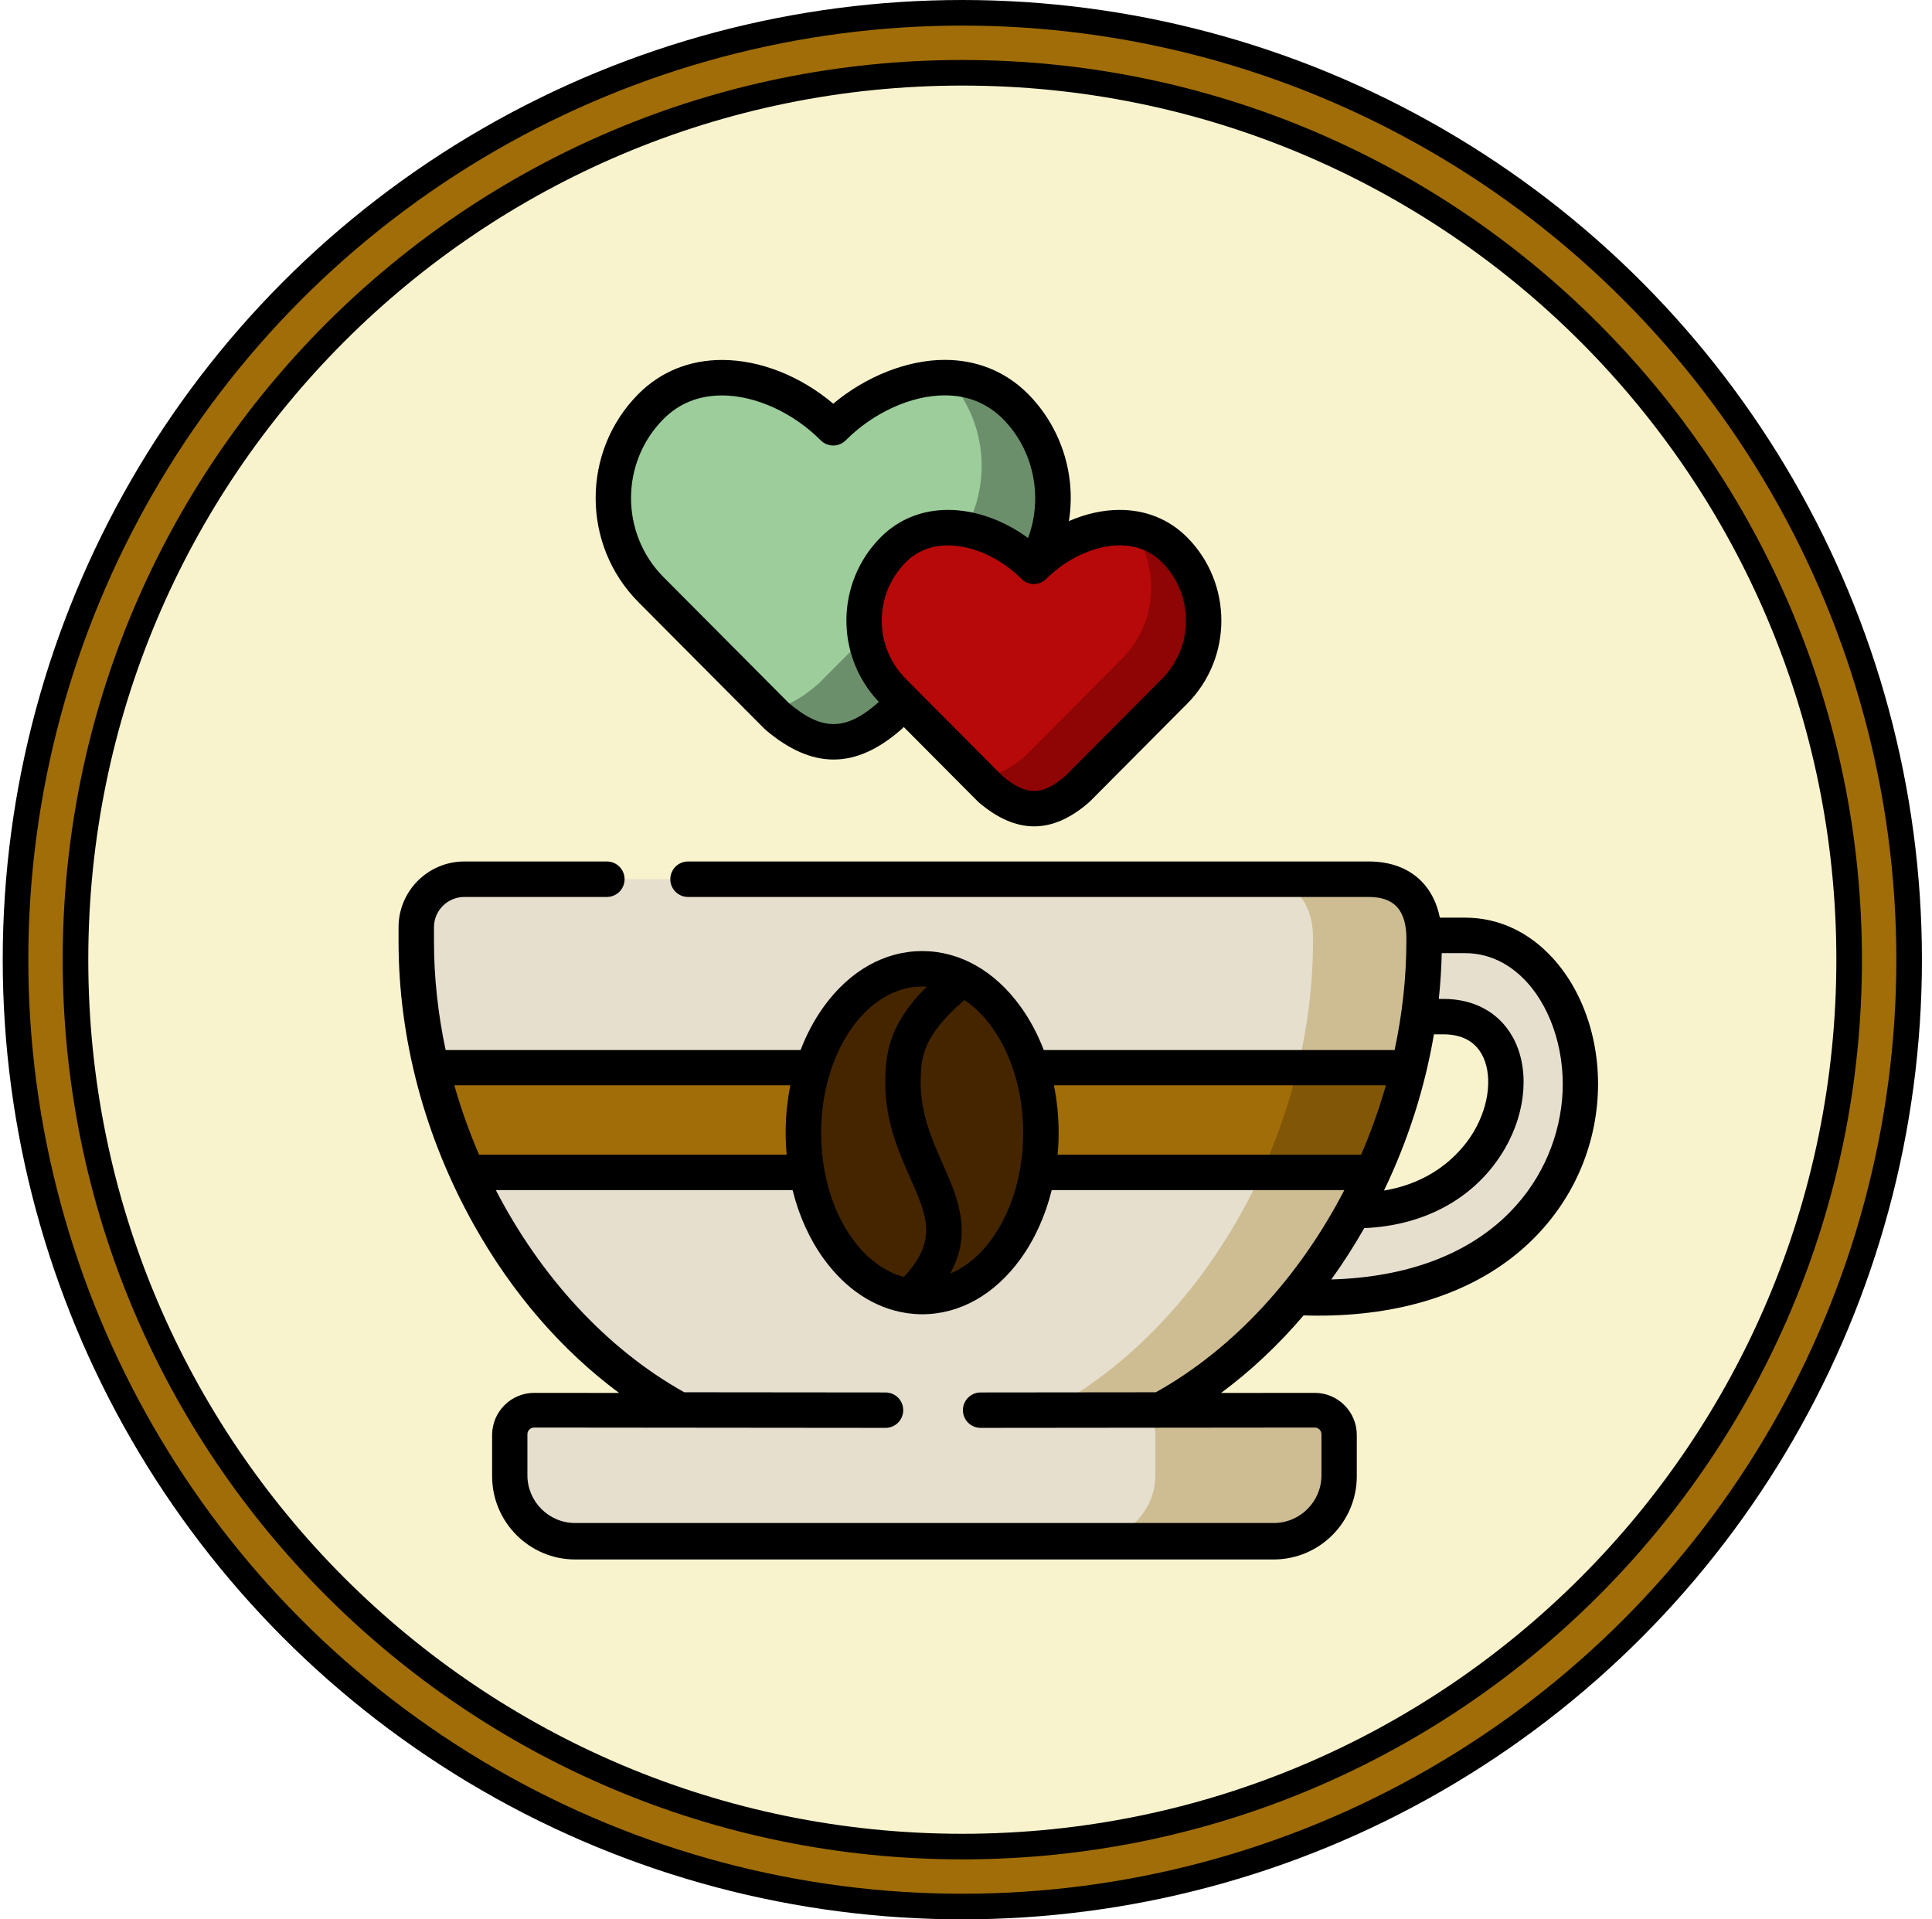
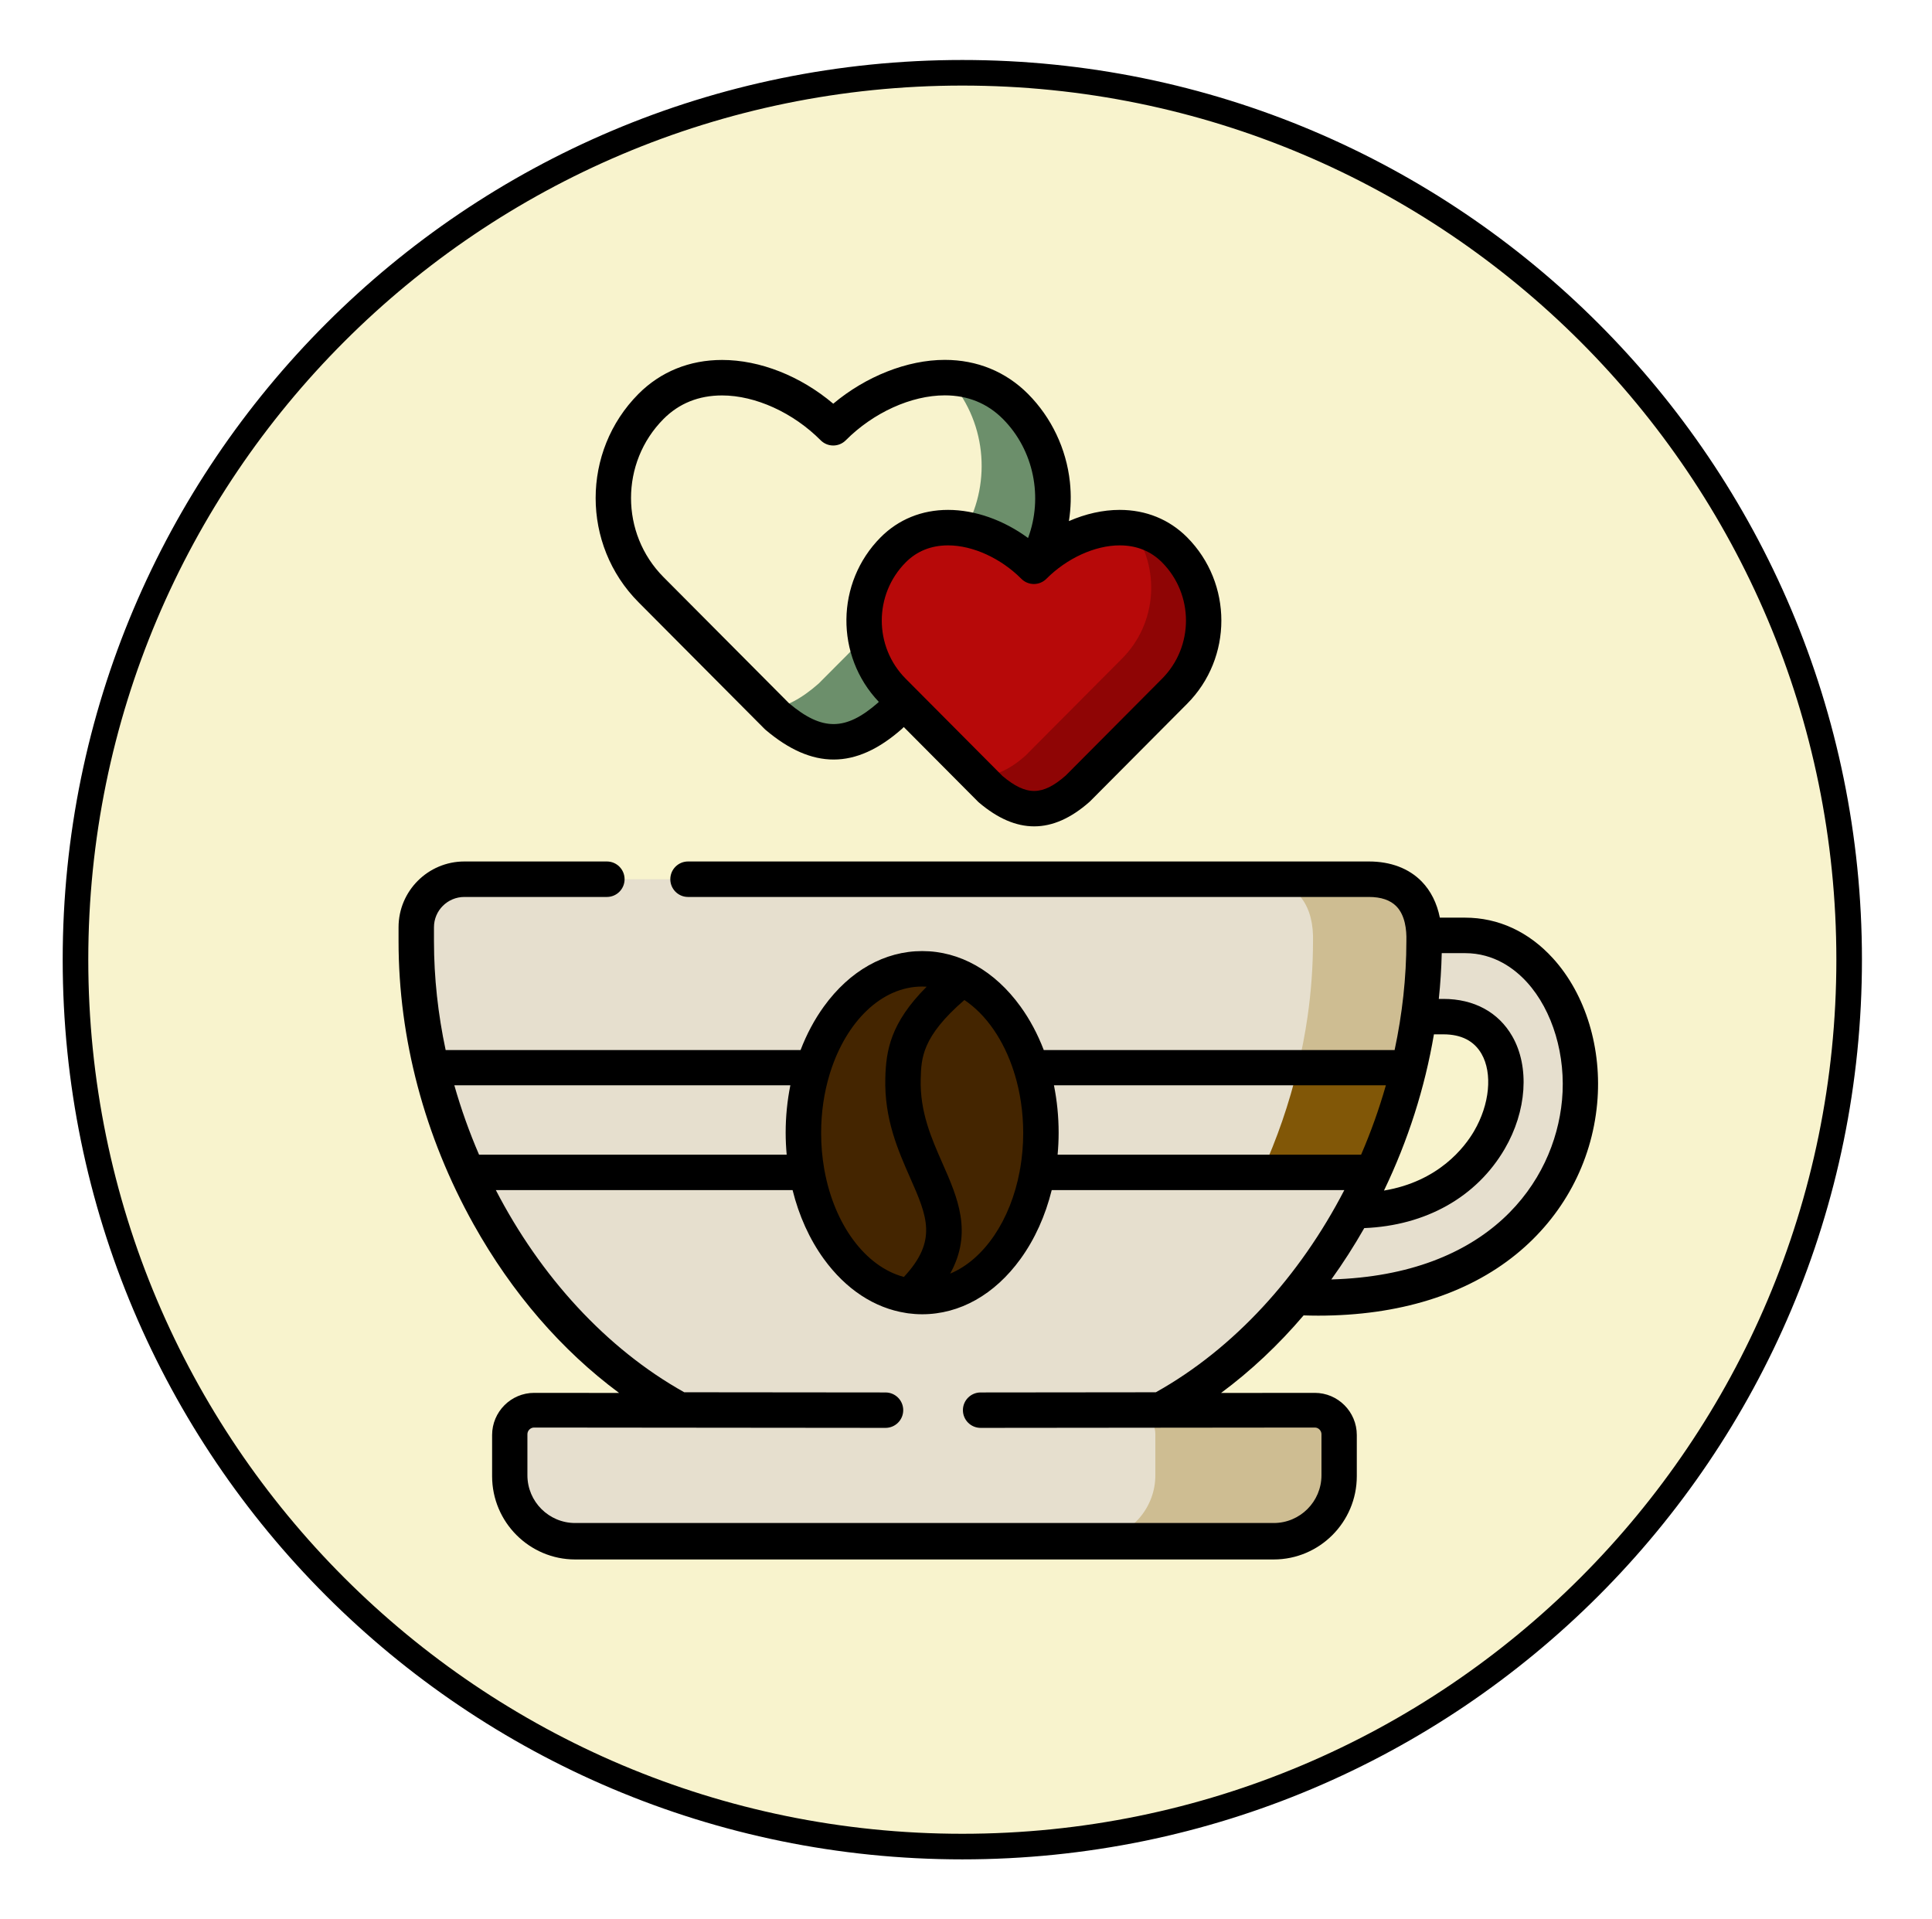
<svg xmlns="http://www.w3.org/2000/svg" width="151" height="150" viewBox="0 0 151 150" fill="none">
-   <circle cx="75.213" cy="75" r="74" fill="#A06D08" stroke="black" stroke-width="2" />
  <path d="M144.525 75C144.525 113.28 113.493 144.313 75.213 144.313C36.932 144.313 5.9 113.28 5.9 75C5.9 36.72 36.932 5.688 75.213 5.688C113.493 5.688 144.525 36.72 144.525 75Z" fill="#F8F3CD" stroke="black" stroke-width="2" />
  <path fill-rule="evenodd" clip-rule="evenodd" d="M123.461 86.113C124.084 79.446 120.217 73.106 114.507 73.106H111.31C111.315 73.251 107.308 75.562 107.303 75.713L110.885 79.451H112.81C121.229 79.451 118.712 94.712 105.808 94.608L98.308 95.907L101.256 101.343C116.065 102.075 122.735 93.86 123.461 86.113Z" fill="#E6DFCE" />
  <path fill-rule="evenodd" clip-rule="evenodd" d="M90.717 110.242L70.349 115.199L53.104 110.242C40.853 103.552 32.534 88.536 32.534 73.561V72.463C32.534 70.398 34.226 68.713 36.291 68.713H62.004H84.832H106.99C110.016 68.713 111.38 70.705 111.303 73.55C111.292 88.531 102.974 103.552 90.717 110.242Z" fill="#E6DFCE" />
  <path fill-rule="evenodd" clip-rule="evenodd" d="M44.949 120.41H99.553C99.891 120.41 100.218 120.379 100.534 120.317C102.881 119.859 104.666 117.777 104.666 115.295V112.086C104.666 111.038 103.81 110.181 102.766 110.181H87.439H57.064H41.742C40.693 110.181 39.837 111.038 39.837 112.086V115.295C39.837 117.777 41.622 119.86 43.974 120.317C44.29 120.379 44.617 120.41 44.949 120.41Z" fill="#E6DFCE" />
  <path fill-rule="evenodd" clip-rule="evenodd" d="M85.202 120.41H99.553C99.891 120.41 100.218 120.379 100.535 120.317C102.881 119.859 104.666 117.777 104.666 115.295V112.086C104.666 111.038 103.81 110.181 102.766 110.181H88.394C89.442 110.181 90.299 111.038 90.299 112.086V115.295C90.299 117.777 88.513 119.86 86.162 120.317C85.85 120.379 85.529 120.41 85.202 120.41Z" fill="#CEBD92" />
-   <path fill-rule="evenodd" clip-rule="evenodd" d="M67.393 83.434H33.702C34.376 86.254 35.326 89.001 36.52 91.623H66.905C66.874 91.467 66.848 91.311 66.827 91.155C66.698 90.304 66.63 89.535 66.63 88.523C66.63 87.505 66.734 86.3 66.931 85.262C67.051 84.634 67.206 84.021 67.393 83.434Z" fill="#A06D08" />
-   <path fill-rule="evenodd" clip-rule="evenodd" d="M110.121 83.434H76.757C76.939 84.021 77.094 84.634 77.214 85.262C77.411 86.3 77.52 87.505 77.52 88.523C77.52 89.535 77.447 90.304 77.323 91.155C77.297 91.311 77.271 91.467 77.245 91.623H107.303C108.497 89.001 109.447 86.254 110.121 83.434Z" fill="#A06D08" />
  <path fill-rule="evenodd" clip-rule="evenodd" d="M71.101 101.305C71.423 101.352 71.744 101.373 72.077 101.373C76.544 101.373 80.281 97.004 81.158 91.183C81.287 90.33 81.355 89.451 81.355 88.546C81.355 87.418 81.251 86.32 81.054 85.279C80.276 81.186 78.076 77.893 75.227 76.473C74.24 75.985 73.182 75.714 72.077 75.714C67.764 75.714 64.142 79.776 63.099 85.28C62.902 86.32 62.793 87.418 62.793 88.546C62.793 89.451 62.86 90.331 62.99 91.183C63.805 96.577 67.069 100.723 71.101 101.305Z" fill="#442500" />
  <path fill-rule="evenodd" clip-rule="evenodd" d="M63.099 85.279C62.902 86.32 62.793 87.417 62.793 88.546C62.793 89.451 62.86 90.33 62.99 91.183C63.805 96.577 67.069 100.723 71.101 101.305C75.169 97.383 73.773 94.616 72.268 91.183C71.511 89.461 70.727 87.568 70.592 85.279C70.572 84.957 70.566 84.624 70.577 84.286C70.634 82.195 70.826 80.01 75.226 76.473C74.24 75.984 73.182 75.714 72.076 75.714C67.764 75.714 64.142 79.776 63.099 85.279Z" fill="#442500" />
  <path fill-rule="evenodd" clip-rule="evenodd" d="M111.31 73.106C111.238 70.51 109.862 68.724 106.997 68.724H98.308C101.173 68.724 102.549 70.51 102.621 73.106C102.626 73.251 102.626 73.402 102.621 73.553C102.621 75.526 102.476 77.494 102.196 79.451C102.004 80.786 101.744 82.12 101.433 83.434H110.122C110.438 82.12 110.693 80.786 110.885 79.451C111.165 77.494 111.31 75.526 111.31 73.553C111.316 73.402 111.316 73.251 111.31 73.106Z" fill="#CEBD92" />
  <path fill-rule="evenodd" clip-rule="evenodd" d="M110.121 83.434H101.433C100.758 86.254 99.808 89.001 98.614 91.623H107.303C108.497 89.001 109.447 86.254 110.121 83.434Z" fill="#815707" />
-   <path fill-rule="evenodd" clip-rule="evenodd" d="M98.614 91.623C98.152 92.64 97.654 93.637 97.119 94.608C95.801 97.012 94.275 99.276 92.562 101.343C89.567 104.973 86.007 108.015 82.031 110.181H87.439H88.394H90.719C94.695 108.016 98.256 104.973 101.256 101.343C102.964 99.276 104.49 97.012 105.808 94.608C106.343 93.637 106.841 92.64 107.303 91.623H98.614Z" fill="#CEBD92" />
-   <path fill-rule="evenodd" clip-rule="evenodd" d="M79.367 31.766C75.449 27.829 69.04 29.493 65.123 33.431C61.205 29.493 54.796 27.829 50.878 31.766C46.965 35.704 46.965 42.143 50.878 46.081L60.733 55.984C63.872 58.642 66.487 58.642 69.565 55.932L79.367 46.081C83.285 42.143 83.285 35.704 79.367 31.766Z" fill="#9CCD9B" />
  <path fill-rule="evenodd" clip-rule="evenodd" d="M80.805 44.255C83.202 40.354 82.725 35.142 79.367 31.766C77.862 30.258 75.994 29.571 74.038 29.519C77.063 32.786 77.53 37.608 75.449 41.358C75.008 42.154 74.458 42.898 73.789 43.574L67.639 49.753L63.986 53.42C62.652 54.596 61.412 55.261 60.172 55.423L60.732 55.985C63.872 58.642 66.487 58.642 69.565 55.933L70.634 54.856L79.367 46.081C79.928 45.519 80.405 44.905 80.805 44.255Z" fill="#6C8F6B" />
  <path fill-rule="evenodd" clip-rule="evenodd" d="M91.801 42.97C88.775 39.932 83.83 41.217 80.805 44.255C77.779 41.217 72.834 39.933 69.808 42.97C66.783 46.013 66.783 50.986 69.808 54.023L77.416 61.67C79.839 63.724 81.858 63.724 84.234 61.628L91.8 54.024C94.826 50.986 94.826 46.013 91.801 42.97Z" fill="#B70909" />
  <path fill-rule="evenodd" clip-rule="evenodd" d="M91.801 54.024C94.826 50.986 94.826 46.013 91.801 42.971C90.846 42.008 89.694 41.483 88.475 41.306C90.706 44.354 90.447 48.703 87.707 51.459L80.141 59.064C78.818 60.229 77.603 60.749 76.368 60.619L77.416 61.67C79.84 63.725 81.858 63.725 84.235 61.628L91.801 54.024Z" fill="#8F0505" />
  <path d="M121.378 74.897C119.486 72.816 117.107 71.716 114.499 71.716H112.535C112.309 70.587 111.833 69.63 111.123 68.898C110.124 67.87 108.695 67.326 106.99 67.326H53.774C53.01 67.326 52.39 67.947 52.39 68.713C52.39 69.478 53.01 70.099 53.774 70.099H106.99C107.944 70.099 108.667 70.346 109.139 70.832C109.825 71.538 109.942 72.679 109.919 73.512C109.919 73.524 109.919 73.537 109.919 73.549C109.917 76.405 109.597 79.263 108.999 82.062H81.578C81.106 80.827 80.497 79.68 79.759 78.66C77.74 75.866 75.011 74.328 72.077 74.328C69.142 74.328 66.413 75.866 64.392 78.66C63.654 79.68 63.044 80.827 62.571 82.062H34.831C34.235 79.267 33.918 76.412 33.918 73.561V72.463C33.918 71.159 34.983 70.099 36.291 70.099H47.433C48.197 70.099 48.816 69.478 48.816 68.712C48.816 67.947 48.197 67.326 47.433 67.326H36.291C33.457 67.326 31.15 69.63 31.15 72.463V73.561C31.15 81.166 33.179 88.817 37.017 95.686C40.015 101.051 43.895 105.534 48.387 108.861L41.75 108.855C39.937 108.855 38.462 110.333 38.462 112.151V115.365C38.462 118.955 41.376 121.875 44.957 121.875H99.548C103.13 121.875 106.044 118.955 106.044 115.365V112.151C106.044 110.333 104.571 108.855 102.759 108.855L95.434 108.862C97.761 107.139 99.924 105.106 101.886 102.8C102.271 102.812 102.653 102.82 103.032 102.82C109.306 102.82 114.626 101.176 118.502 98.022C122.149 95.055 124.396 90.879 124.828 86.262C125.229 81.963 123.939 77.715 121.378 74.897ZM112.072 80.835H112.81C114.209 80.835 115.212 81.348 115.792 82.36C116.666 83.882 116.431 86.309 115.209 88.4C114.475 89.655 112.445 92.332 108.168 93.045C110.048 89.138 111.361 85.02 112.072 80.835ZM108.316 84.818C107.79 86.668 107.141 88.481 106.381 90.239H82.66C82.711 89.673 82.74 89.101 82.74 88.522C82.74 87.255 82.613 86.012 82.374 84.818H108.316ZM79.243 83.753C79.26 83.829 79.283 83.903 79.312 83.975C79.735 85.376 79.971 86.921 79.971 88.546C79.971 89.493 79.89 90.412 79.74 91.292C79.719 91.368 79.704 91.448 79.697 91.529C78.978 95.382 76.902 98.433 74.262 99.537C76.043 96.319 74.839 93.586 73.666 90.925C72.793 88.945 71.891 86.898 71.96 84.324C72.004 82.701 72.05 81.025 75.375 78.152C77.078 79.292 78.454 81.285 79.243 83.753ZM72.077 77.1C72.193 77.1 72.309 77.106 72.425 77.113C69.577 79.961 69.252 82.123 69.194 84.249C69.108 87.447 70.185 89.89 71.135 92.045C72.465 95.063 73.296 96.953 70.645 99.795C67.629 98.991 65.207 95.703 64.436 91.452C64.431 91.416 64.425 91.381 64.417 91.347C64.261 90.45 64.177 89.512 64.177 88.546C64.177 86.918 64.414 85.37 64.839 83.966C64.865 83.9 64.887 83.832 64.903 83.761C66.156 79.834 68.899 77.1 72.077 77.1ZM61.772 84.818C61.532 86.012 61.405 87.255 61.405 88.522C61.405 89.101 61.434 89.673 61.485 90.239H37.441C36.682 88.481 36.035 86.668 35.509 84.818H61.772ZM90.337 108.809L76.641 108.823C75.877 108.824 75.258 109.444 75.259 110.208C75.26 110.972 75.879 111.591 76.643 111.591H76.644L102.767 111.565C103.046 111.565 103.282 111.804 103.282 112.087V115.295C103.282 117.352 101.61 119.026 99.554 119.026H44.95C42.894 119.026 41.221 117.352 41.221 115.295V112.087C41.221 111.804 41.46 111.565 41.741 111.565L69.209 111.591H69.21C69.974 111.591 70.593 110.972 70.594 110.208C70.595 109.444 69.976 108.823 69.211 108.823L53.479 108.808C47.359 105.387 42.225 99.719 38.753 93.007H61.946C62.441 95.005 63.267 96.843 64.389 98.39C66.112 100.765 68.35 102.227 70.791 102.608C70.85 102.622 70.911 102.632 70.971 102.638C71.335 102.686 71.703 102.712 72.075 102.712C75.01 102.712 77.74 101.177 79.759 98.389C80.88 96.843 81.705 95.005 82.2 93.007H105.069C101.593 99.722 96.457 105.391 90.337 108.809ZM122.083 85.984C121.48 92.417 116.36 99.636 104.053 99.991C104.969 98.718 105.828 97.378 106.627 95.978C111.43 95.783 115.399 93.561 117.599 89.797C119.331 86.833 119.565 83.373 118.193 80.982C117.115 79.102 115.203 78.067 112.81 78.067H112.453C112.578 76.877 112.655 75.683 112.682 74.49H114.507C116.793 74.49 118.397 75.725 119.341 76.761C121.357 78.975 122.408 82.508 122.083 85.984Z" fill="black" />
  <path d="M59.753 56.963C59.781 56.991 59.81 57.018 59.84 57.043C61.663 58.587 63.414 59.359 65.154 59.359C66.919 59.359 68.673 58.564 70.479 56.974C70.502 56.953 70.525 56.932 70.546 56.91L70.637 56.819L76.436 62.649C76.464 62.677 76.493 62.703 76.523 62.728C77.98 63.963 79.408 64.581 80.828 64.581C82.27 64.581 83.704 63.944 85.15 62.669C85.172 62.649 85.194 62.628 85.215 62.607L92.781 55.003C96.35 51.419 96.351 45.582 92.781 41.991C91.385 40.59 89.563 39.849 87.511 39.849C86.2 39.849 84.84 40.158 83.543 40.725C83.701 39.718 83.731 38.687 83.62 37.664C83.34 35.069 82.177 32.627 80.348 30.787C78.614 29.046 76.366 28.125 73.845 28.125C73.845 28.125 73.845 28.125 73.844 28.125C70.908 28.125 67.67 29.415 65.125 31.55C62.571 29.391 59.405 28.131 56.436 28.131C56.436 28.131 56.436 28.131 56.436 28.131C53.889 28.131 51.628 29.049 49.898 30.788C45.44 35.274 45.44 42.573 49.898 47.059L59.753 56.963ZM87.511 42.622C88.83 42.622 89.944 43.069 90.821 43.949C93.316 46.459 93.317 50.539 90.821 53.045L83.288 60.616C81.473 62.204 80.218 62.212 78.354 60.648L70.788 53.044C68.293 50.539 68.294 46.459 70.788 43.95C71.666 43.069 72.779 42.622 74.099 42.622C76.026 42.622 78.22 43.623 79.826 45.234C80.085 45.495 80.438 45.642 80.805 45.642C81.172 45.642 81.525 45.495 81.784 45.234C83.389 43.623 85.584 42.622 87.511 42.622ZM51.858 32.745C53.074 31.523 54.614 30.904 56.436 30.904C59.038 30.904 61.991 32.247 64.143 34.41C64.403 34.671 64.755 34.817 65.123 34.817C65.491 34.817 65.843 34.671 66.103 34.41C68.257 32.244 71.224 30.898 73.845 30.898H73.845C75.639 30.898 77.168 31.52 78.387 32.745C80.812 35.184 81.534 38.883 80.35 42.045C78.45 40.65 76.213 39.849 74.099 39.849C72.047 39.849 70.225 40.59 68.829 41.992C65.309 45.533 65.263 51.257 68.686 54.852L68.618 54.921C66.093 57.131 64.265 57.143 61.67 54.963L51.859 45.103C48.473 41.696 48.473 36.152 51.858 32.745Z" fill="black" />
</svg>